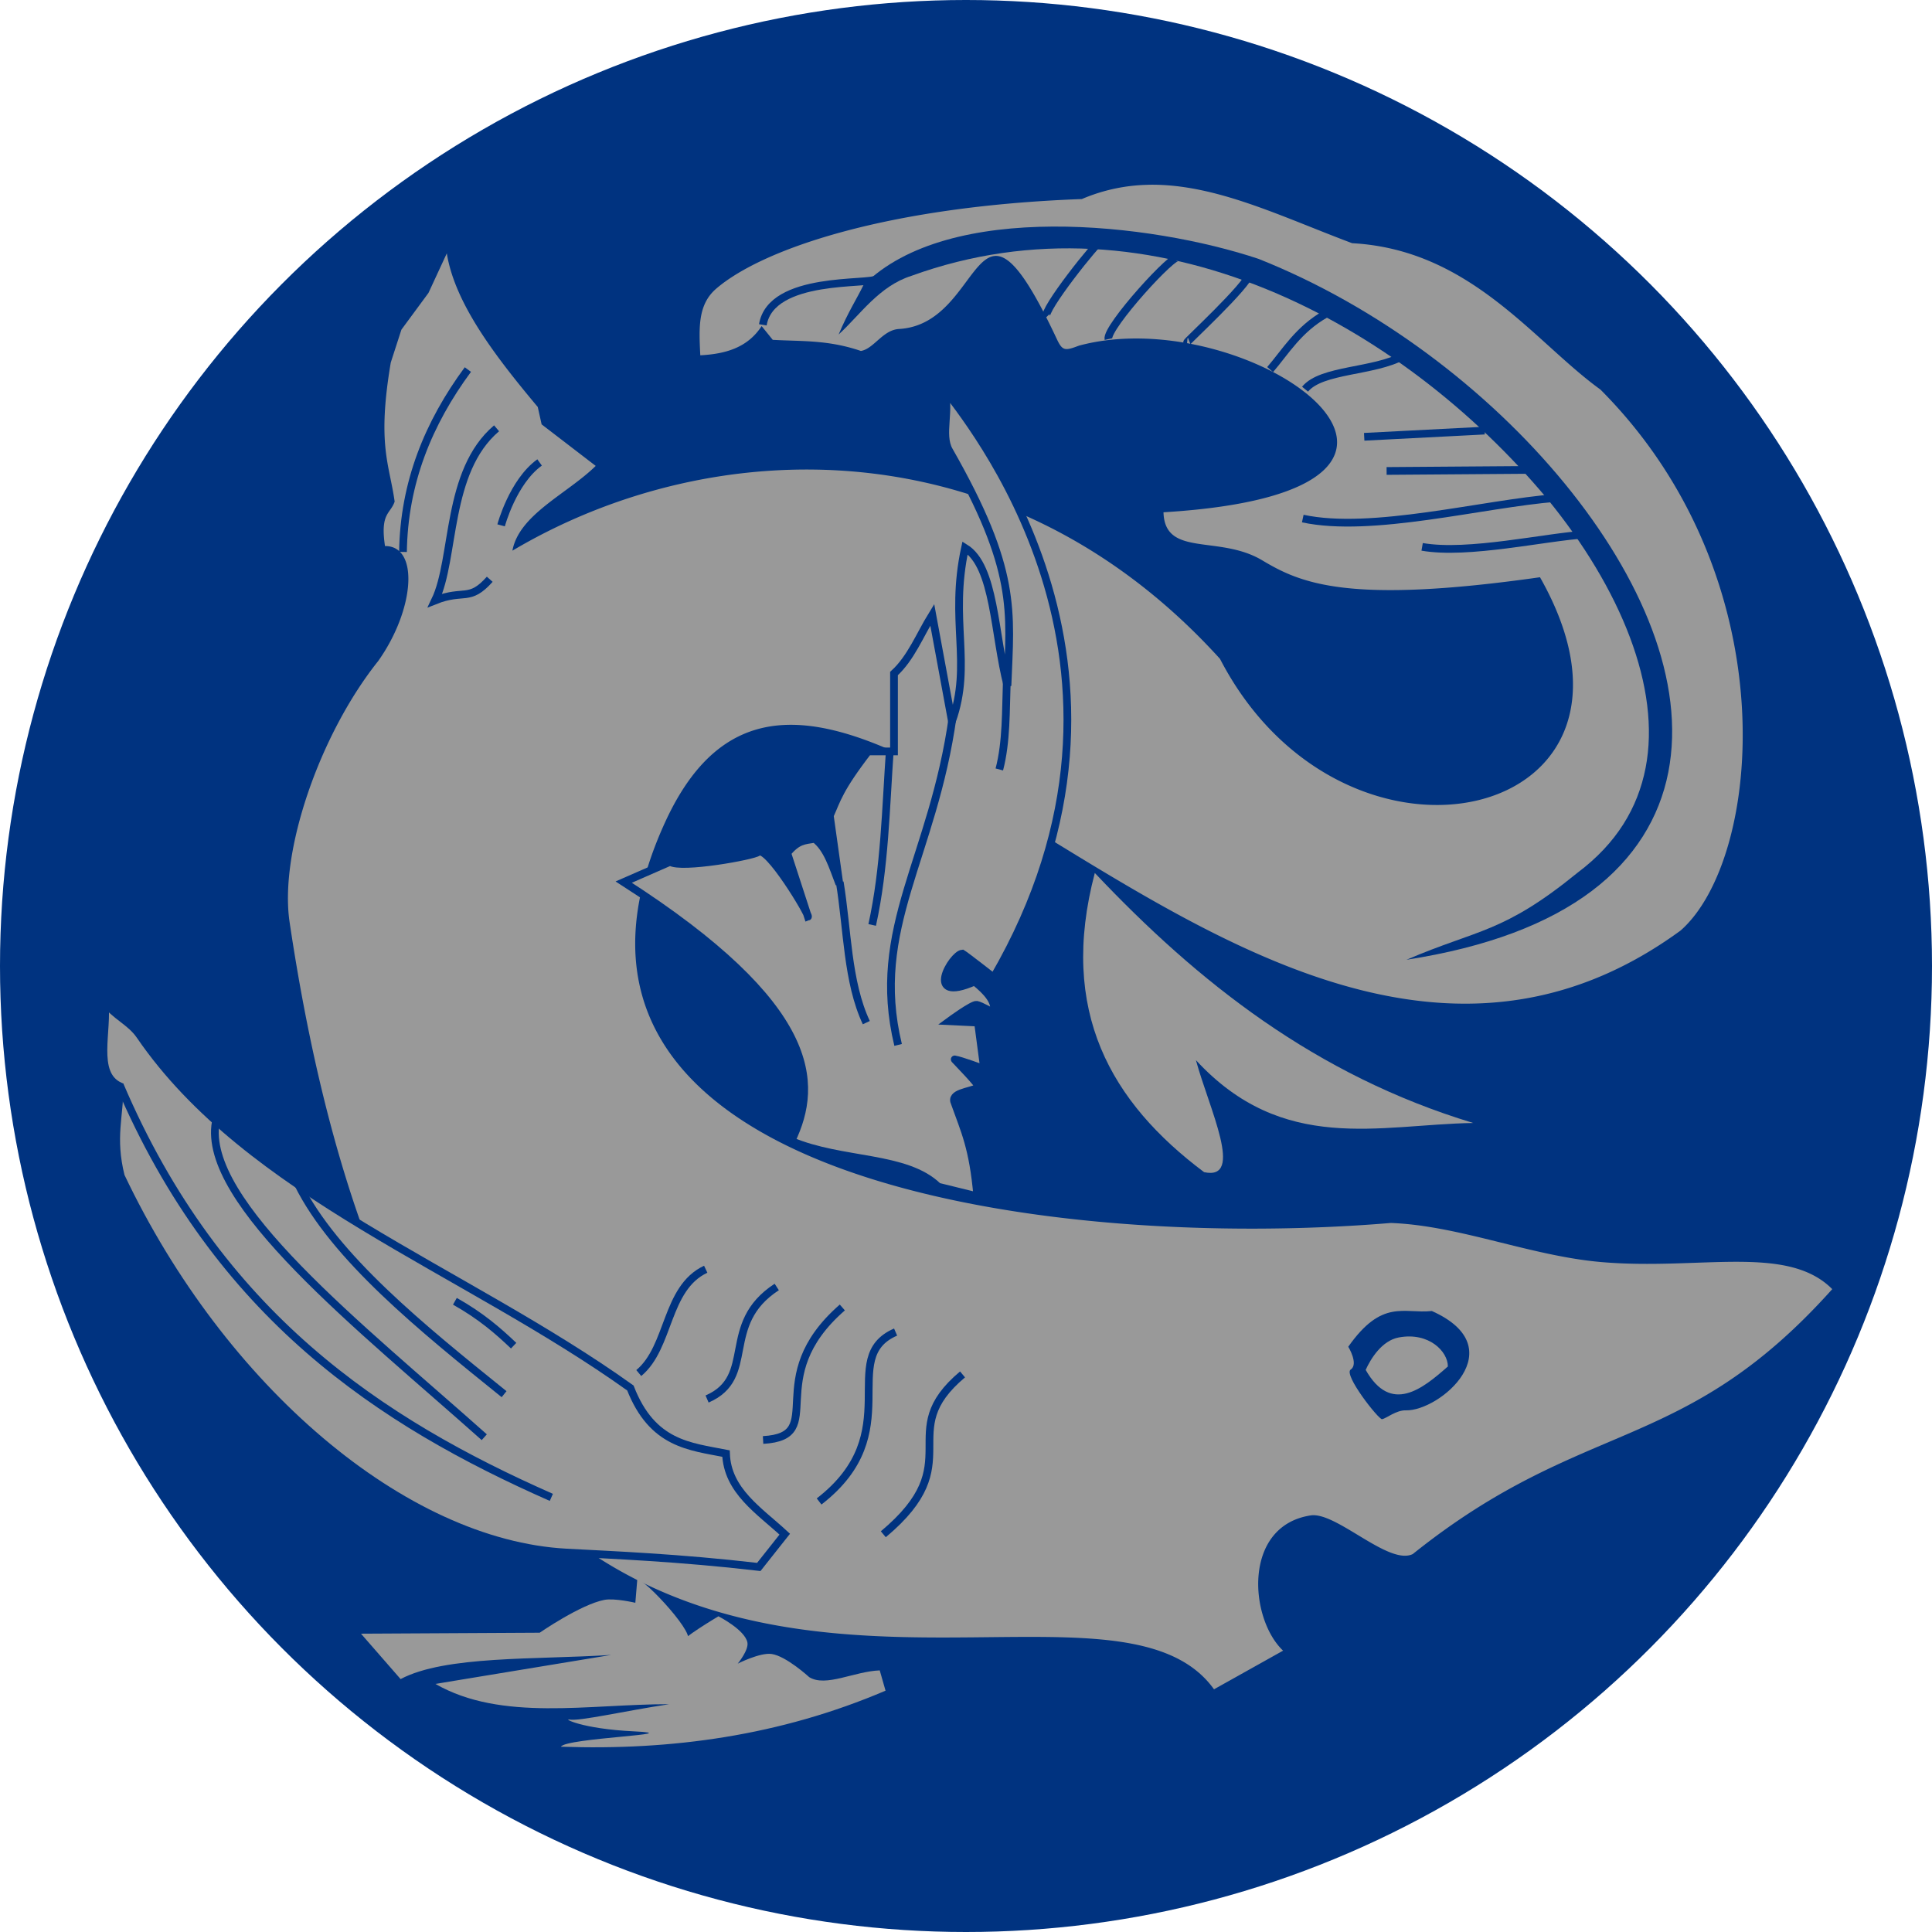
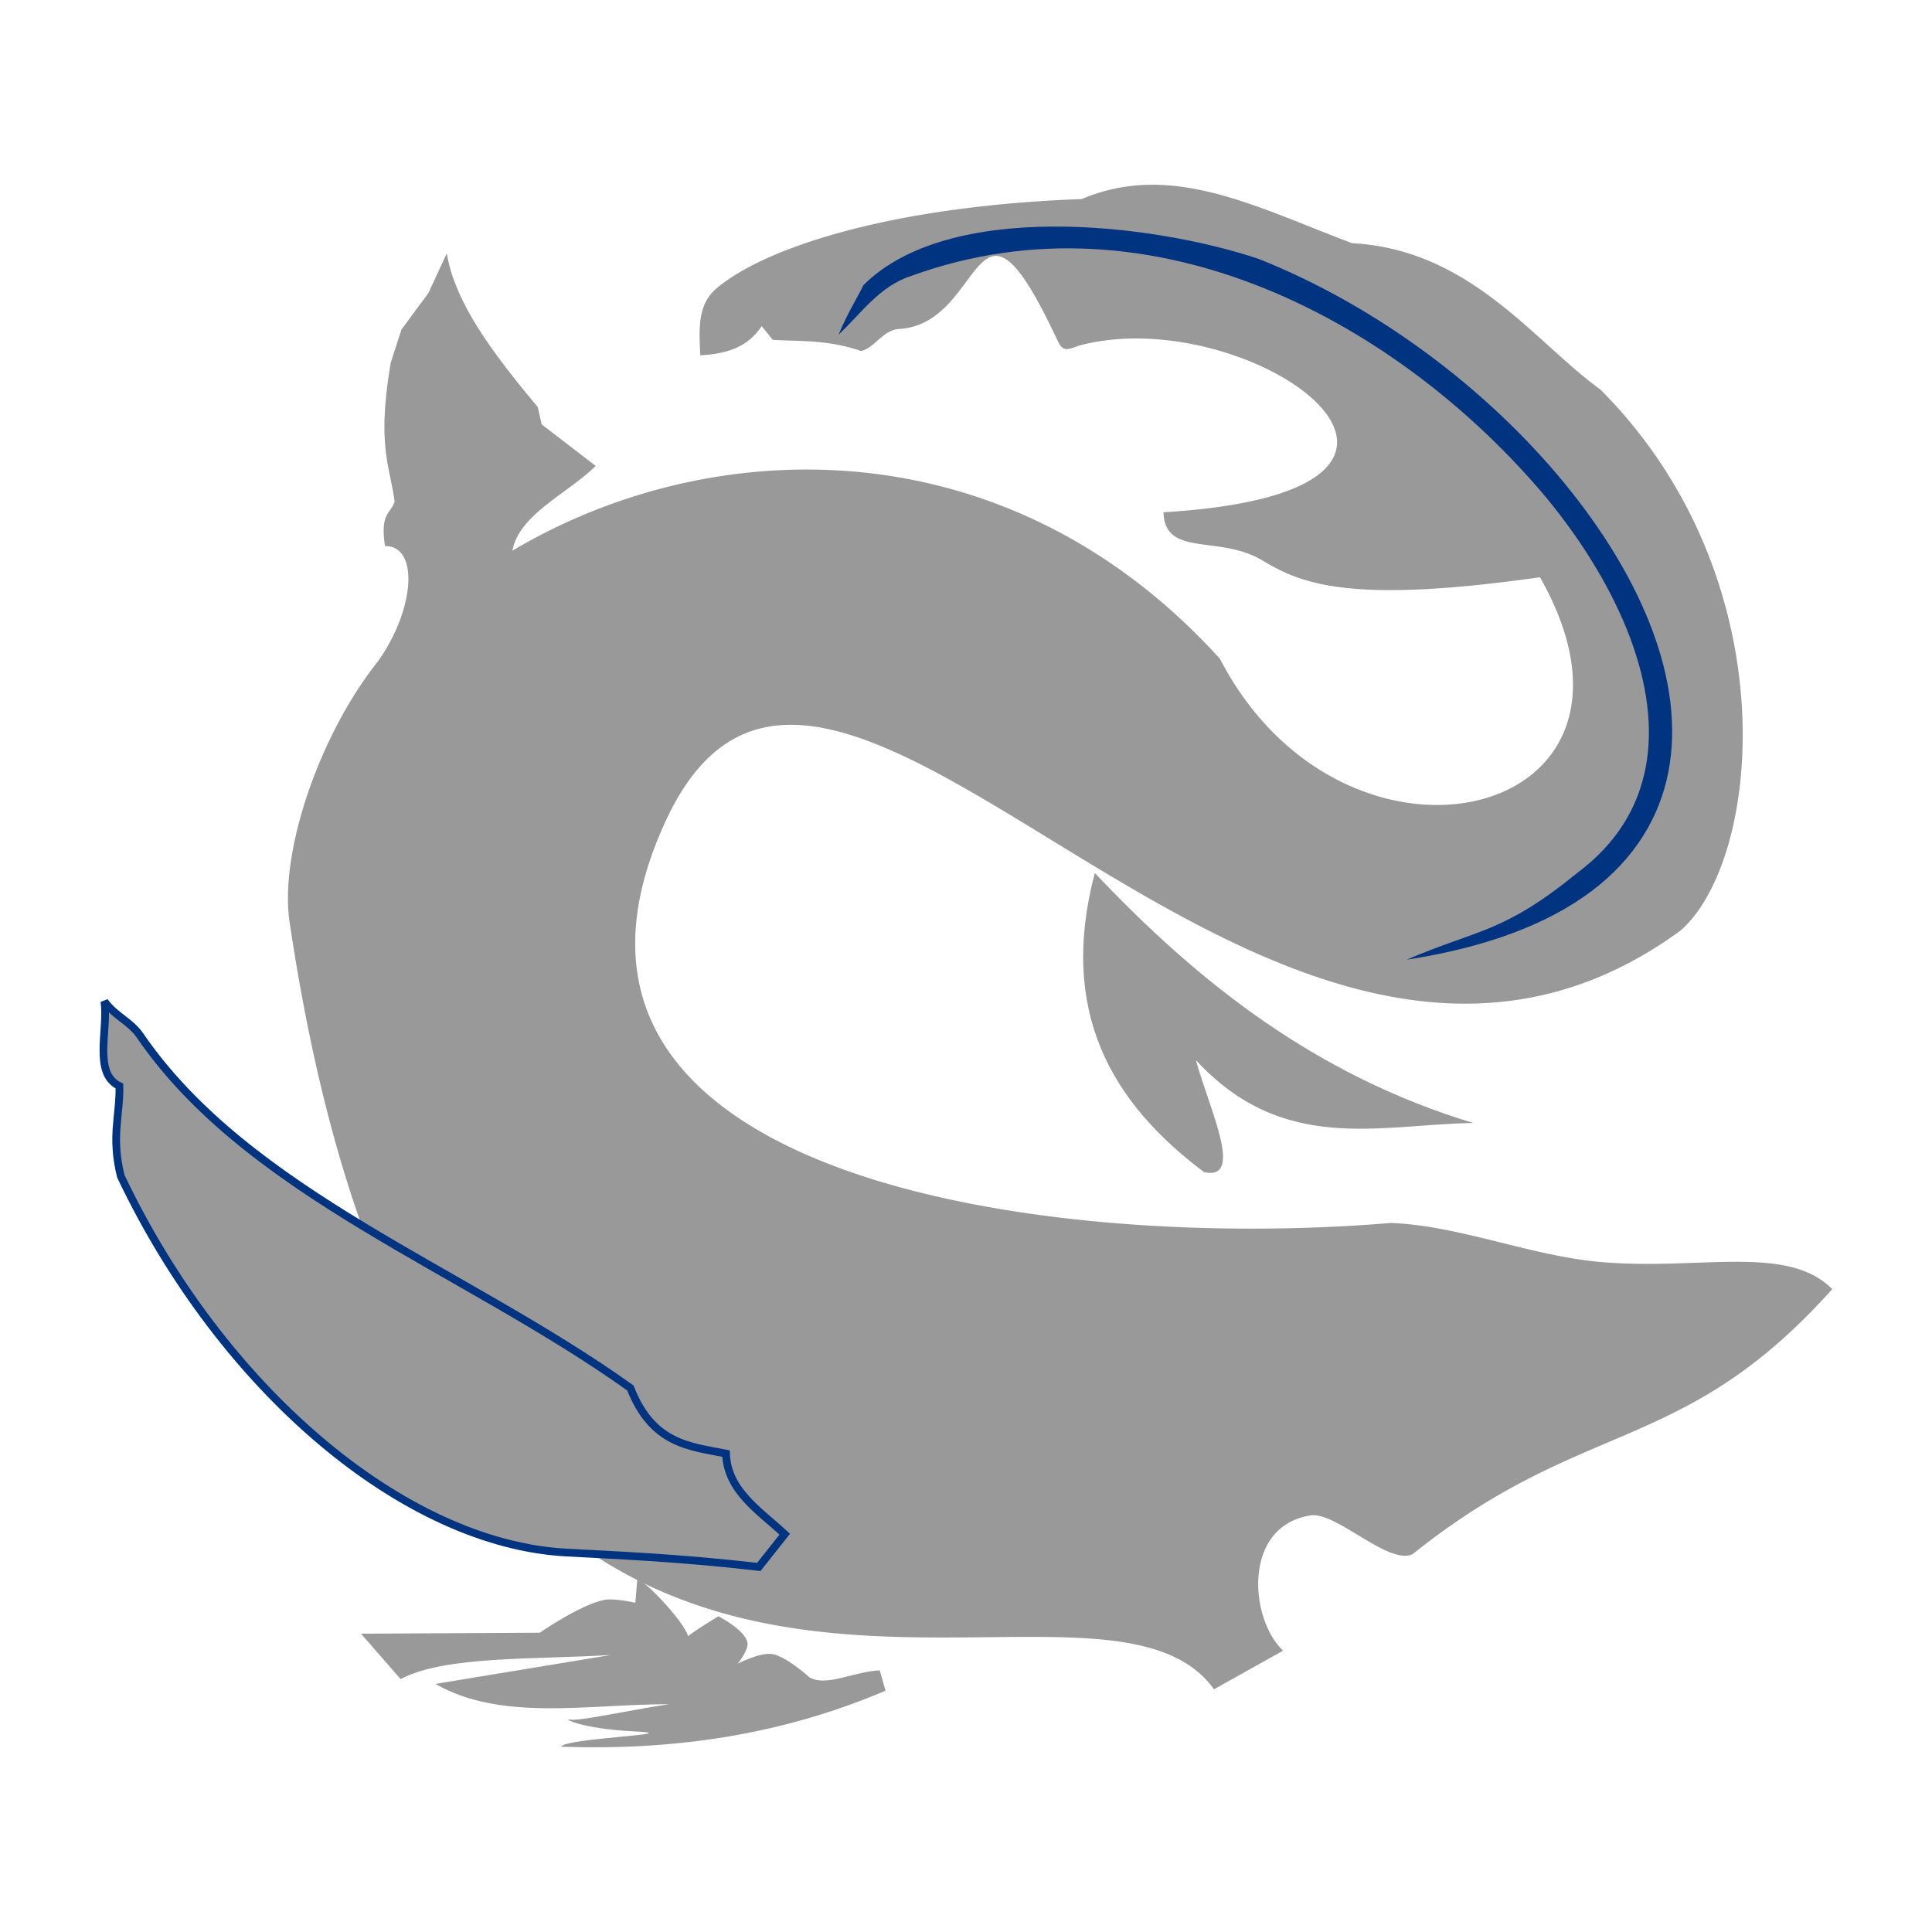
<svg xmlns="http://www.w3.org/2000/svg" height="250" width="250">
-   <circle cx="125" cy="125" r="125" fill="#003380" />
  <path d="M148.648 23.913a22.87 22.87 0 0 0-8.656 1.844c-25.3.928-41.381 6.493-47.312 11.594-2.403 2.066-2.236 5.085-2.063 8.625 3.185-.172 6.09-.936 7.938-3.781l1.437 1.78c3.68.218 7.1-.032 11.406 1.438 1.682-.275 2.823-2.723 4.938-2.843 11.312-.645 9.586-21.756 20.406 1.28.738 1.589 1.079 1.555 2.875.876 22.14-5.968 56.567 18.798 10.938 21.562.167 5.867 7.192 2.875 12.78 6.219 4.972 2.973 11.074 5.722 35.939 2.187 17.89 31.55-25.215 41.821-41.406 10.562-27.468-30.305-65.597-29.405-91.562-14 .857-4.685 7.092-7.346 10.78-10.969l-7-5.375-.5-2.25c-5.66-6.75-10.73-13.46-11.77-19.88l-2.374 5.125-3.5 4.75-1.375 4.25c-1.81 10.696-.164 13.181.5 18-.55 1.617-1.893 1.45-1.25 5.75 4.442-.029 3.86 8.189-.875 14.875-7.587 9.506-12.82 24.711-11.47 33.781 19.77 132.8 102.68 75.712 119.62 99.281l8.938-5c-4.38-4.142-5.253-16.136 3.563-17.5 3.316-.513 10.094 6.522 13.219 5 22.292-17.854 34.907-12.658 54.28-34.28-5.803-5.853-17.101-2.415-29.843-3.5-9.189-.784-18.413-4.74-27.281-5.063-44.2 3.696-115.04-5.515-93.938-51.781 21.293-46.677 77.302 53.49 131.44 13.938 10.548-9.274 13.99-45.566-10.375-70-8.553-6.17-16.798-18.116-32.125-18.938-9.152-3.424-17.72-7.723-26.344-7.563z" fill="#999" />
-   <path d="M126.468 154.803c-.555-6.355-1.66-8.505-2.917-12.054-.658-1.335 1.856-1.435 3.094-2.033.39-.078-3.314-3.81-3.094-3.624.707.089 3.8 1.238 3.8 1.238l-.795-6.01-3.712-.177s3.005-2.21 3.536-2.122c.53.089 2.21 1.06 2.21 1.06.358-1.424-.847-2.757-2.476-4.065-6.707 2.94-2.9-3.51-1.59-3.624.441.265 4.065 3.094 4.065 3.094 23.638-40.636-3.802-72.497-6.502-76.344 1.016 2.82-.48 6.046.729 8.163 8.853 15.507 7.93 20.697 7.55 30.439-1.735-6.725-1.643-15.478-5.489-17.854-2.065 9.483.967 14.967-1.695 22.45l-2.548-13.788c-1.595 2.588-2.761 5.606-4.95 7.601V97.23h-3.358c-3.772 4.892-4.027 6.266-4.95 8.309l1.237 8.838c-.854-2.191-1.534-4.593-3.182-5.833-1.355.227-2.21.179-3.566 1.83l2.682 8.246c.292-.097-5.284-9.41-6.46-8.352-.53.476-9.96 2.194-11.376 1.25l-6 2.625c25.065 16.083 25.292 26.031 21.688 33.5 6.54 2.781 14.855 1.866 18.992 5.91z" stroke="#003380" fill="#999" />
  <path d="M111.718 36.913c-.847 1.76-1.97 3.443-3.2 6.372 2.802-2.568 5.232-6.263 9.419-7.591 31.328-11.367 63.319 6.187 82.219 28.781 9.612 11.733 14.8 24.589 12.78 34.906-1.01 5.159-3.74 9.743-8.78 13.531-9.676 7.886-12.89 7.299-22.156 11.281 10.523-1.634 18.374-4.693 23.938-8.875 5.563-4.182 8.792-9.525 9.937-15.375 2.29-11.7-3.455-25.228-13.406-37.375-9.951-12.147-24.217-22.946-39.594-29.062-13.924-4.661-40.139-7.637-51.156 3.406z" fill="#003380" />
  <path d="M141.668 112.963c-4.72 17.897 2.099 29.688 14.142 38.714 5.266 1.139.655-8.217-1.06-14.496 11.281 12.227 23.715 8.33 35.885 8.132-20.395-6.168-35.606-18.211-48.967-32.35zM114.588 218.773c-13.641 5.825-27.693 7.75-42 7.25.595-1.14 16.897-1.628 9.43-1.988-6.811-.328-9.21-1.703-8.325-1.527 1.257.25 7.24-1.132 12.895-1.985-10.403-.021-21.681 2.289-30.25-2.625l22.75-3.75c-9.753.63-21.462.056-27.25 3.125l-5.125-5.875 23.125-.125s5.3-3.665 8.375-4.25c1.316-.25 4 .375 4 .375l.25-3c.88-.22 8.26 7.779 6.25 7.875-1.074.051 4.25-3.125 4.25-3.125s3.407 1.729 3.75 3.375c.206.986-1.25 2.75-1.25 2.75s2.872-1.457 4.375-1.25c1.89.26 4.875 3 4.875 3 2.155 1.326 5.785-.744 9.125-.875z" fill="#999" />
  <path d="M98.188 202.763c-10.341-1.205-19.052-1.546-24.907-1.864-21.042-1.14-44.567-21.174-57.647-48.694-1.27-5.1-.118-7.778-.177-11.667-3.456-1.648-1.423-7.216-1.944-10.96 1.376 1.929 3.33 2.559 4.614 4.432 14.024 20.466 41.921 30.205 63.445 45.596 2.848 7.296 7.706 7.56 12.374 8.486.173 4.825 4.31 7.385 7.601 10.43z" stroke="#003380" fill="#999" />
-   <path d="M185.278 169.643c10.679 4.769 1.011 12.981-3.37 12.855-1.24-.036-2.532 1.05-3.067 1.146-.43.076-5.041-5.774-4.06-6.426 1.056-.703-.31-2.952-.316-2.95 4.393-6.245 7.191-4.236 10.812-4.624z" fill="#003380" />
-   <path d="M176.718 177.263c.647-1.426 2.08-3.788 4.287-4.198 3.907-.726 6.358 1.833 6.349 3.754-3.277 2.897-7.364 6.224-10.636.444z" fill="#999" />
-   <path d="M115.158 96.883c-.541 7.647-.661 15.377-2.298 22.804m17.417-31.414c-.137 3.577-.022 7.717-.966 11.294m-13.096 35.645c-3.661-15.13 4.529-24.162 7.074-42.572m-11.19 39.69c-2.48-5.3-2.424-12.049-3.437-18.188m-44.406-58.72c-6.575 5.573-5.34 16.827-7.955 22.273 3.738-1.485 4.412.252 7.071-2.74m6.452-15.114c-3.472 2.494-4.98 8.138-4.98 8.138M52.146 71.42c.125-8.936 3.277-16.662 8.397-23.6m5.922 126.31c-2.013-1.915-4.193-3.83-7.601-5.745m6.364 12.02c-10.631-8.562-21.942-17.704-26.65-27.178m24.087 32.748c-15.9-14.17-36.63-30.42-34.74-40.8m43.419 48.584c-22.093-9.755-43.111-23.514-55.853-53.376m67.166 37.289c4.057-3.375 3.425-10.971 8.662-13.435m.177 16.794c6.513-2.827 1.59-9.664 9.015-14.496m-1.768 19.799c8.625-.482-.343-7.914 10.253-17.147m-3.005 25.102c11.557-8.928 2.225-18.591 9.9-21.92m-1.591 26.163c11.294-9.436 1.207-13.105 10.253-20.683m44.32-127.49c2.146-2.608 8.892-2.2 12.743-4.328m-17.263 1.792c1.978-2.293 3.662-5.207 7.184-7.192m-17.921 3.662c-.155-.014 7.768-7.284 8.178-8.976m-18.367 8.566c-.34-1.532 8.748-11.493 9.08-10.53m-17.085 7.663c-.669-.707 6.623-9.876 7.265-10.074M98.71 42.032c1.07-6.41 13.902-5.126 14.713-5.935m63.103 20.425 15.58-.804m-12.68 5.224 18.164-.134m-29.012 6.294c8.947 1.924 23.239-1.915 32.857-2.678m-17.411 6.339c5.982 1.042 15.945-1.294 21.25-1.607" stroke="#003380" fill="none" />
</svg>